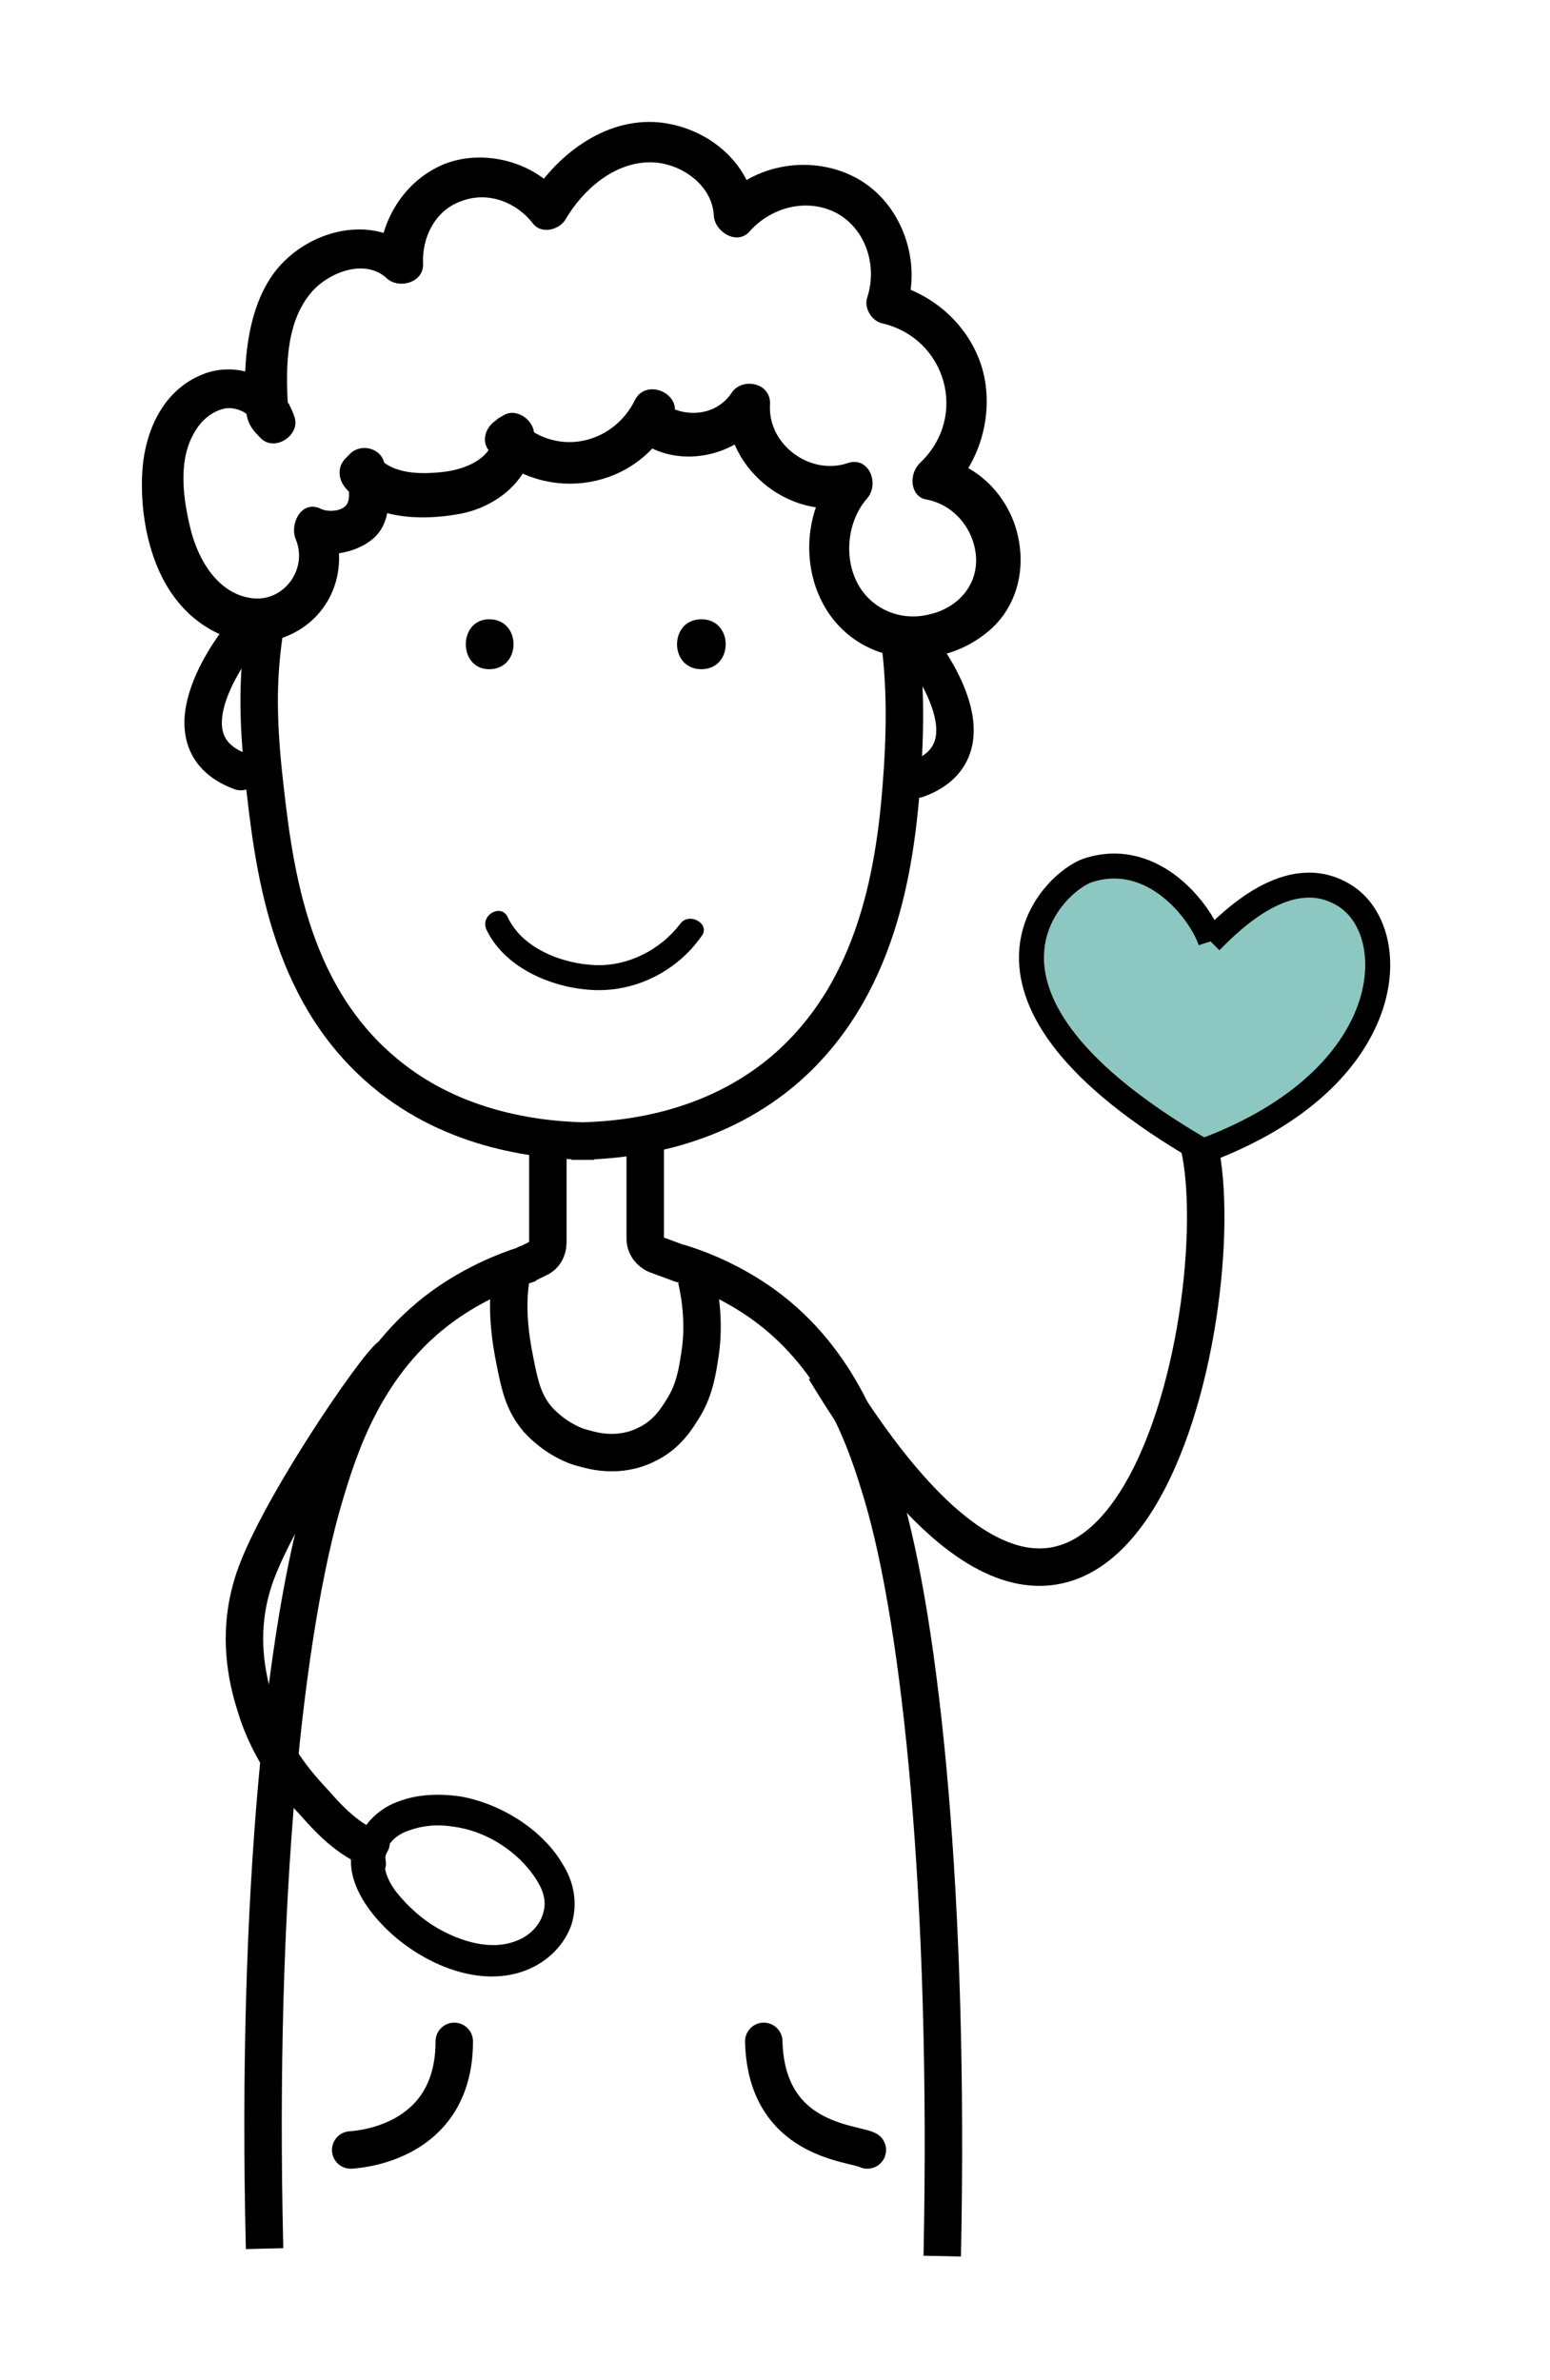
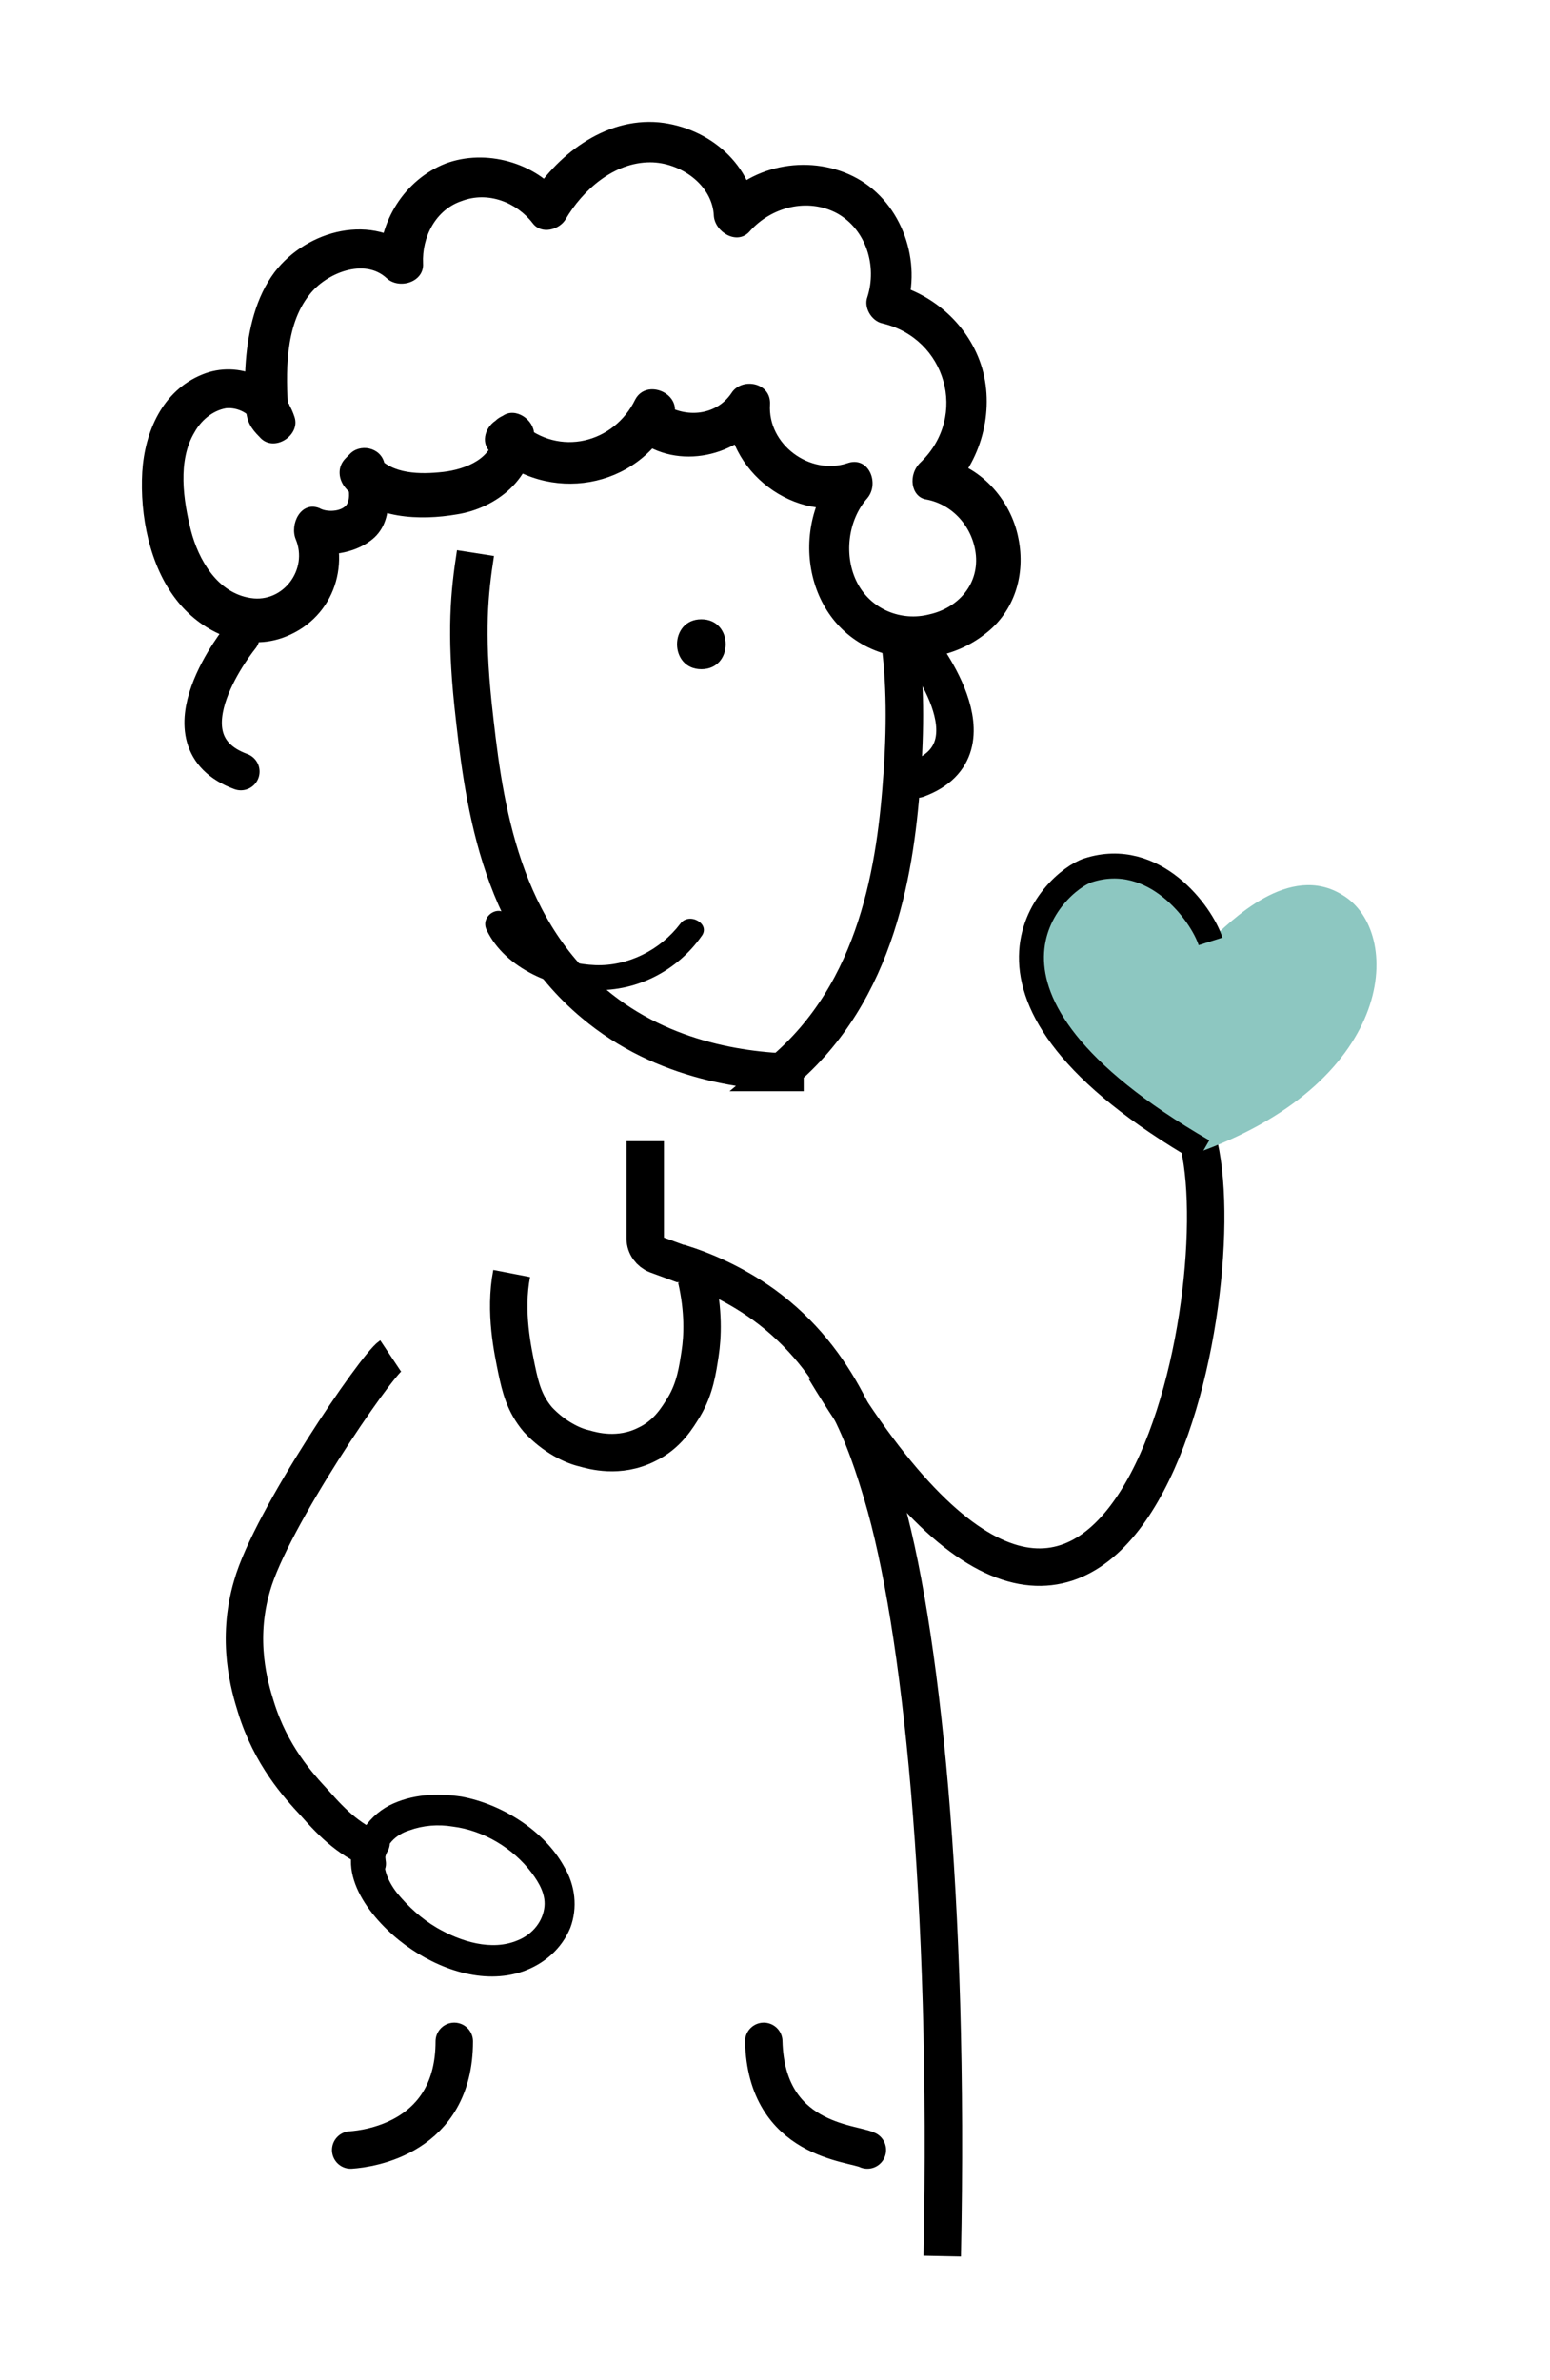
<svg xmlns="http://www.w3.org/2000/svg" id="Layer_1" x="0px" y="0px" viewBox="0 0 124.2 190.6" style="enable-background:new 0 0 124.2 190.6;" xml:space="preserve">
  <style type="text/css"> .st0{fill:none;stroke:#000000;stroke-width:3;stroke-miterlimit:10;} .st1{fill:none;stroke:#000000;stroke-width:3;stroke-linecap:round;stroke-linejoin:round;stroke-miterlimit:10;} .st2{fill:#8DC7C1;} .st3{fill:none;stroke:#000000;stroke-width:2;stroke-miterlimit:10;} </style>
  <g>
-     <path class="st0" d="M72,50.6c0.5,3.3,0.6,6.9,0.3,11.3c-0.5,7.4-1.9,17.5-9.7,24c-5.7,4.7-12.5,5.5-16.8,5.5h1.8 c-4.3,0-11.2-0.8-16.8-5.5c-7.8-6.5-8.9-16.7-9.7-24c-0.6-5.8-0.3-8.9,0.2-12.1" />
+     <path class="st0" d="M72,50.6c0.5,3.3,0.6,6.9,0.3,11.3c-0.5,7.4-1.9,17.5-9.7,24h1.8 c-4.3,0-11.2-0.8-16.8-5.5c-7.8-6.5-8.9-16.7-9.7-24c-0.6-5.8-0.3-8.9,0.2-12.1" />
    <g>
      <g>
-         <path d="M39.2,53.6c2.6,0,2.6-4,0-4C36.7,49.6,36.7,53.6,39.2,53.6L39.2,53.6z" />
-       </g>
+         </g>
    </g>
    <g>
      <g>
        <path d="M39,74.5c1.5,3.1,5.4,4.7,8.7,4.8c3.4,0.1,6.6-1.6,8.5-4.3c0.8-1-1-2-1.7-1c-1.6,2.1-4.2,3.4-6.8,3.3 c-2.6-0.1-5.8-1.3-7-3.8C40.2,72.3,38.4,73.3,39,74.5L39,74.5z" />
      </g>
    </g>
    <g>
      <g>
        <path d="M56.2,53.6c2.6,0,2.6-4,0-4C53.6,49.6,53.6,53.6,56.2,53.6L56.2,53.6z" />
      </g>
    </g>
-     <path class="st0" d="M43.9,91.4v8.1c0,0.6-0.3,1.1-0.8,1.3l-0.8,0.4c-0.1,0-0.1,0-0.2,0.1c-1.6,0.5-4.1,1.5-6.6,3.3 c-6.2,4.5-8.3,11.2-9.5,15.2c-3.1,10.4-5.5,31.6-4.8,60.3" />
    <path class="st0" d="M51.7,91.4v7.8c0,0.6,0.4,1.1,0.9,1.3l1.9,0.7c0,0,0,0,0.1,0c1.6,0.5,4.1,1.5,6.6,3.3 c6.2,4.5,8.3,11.2,9.5,15.2c3.1,10.4,5.4,32.3,4.8,61" />
    <path class="st0" d="M96.1,91.8c2.9,12.9-6.4,57-30,17.9" />
    <path class="st0" d="M30.5,148.4c-2.4-0.9-3.8-2.3-5.3-4c-1.3-1.4-3.5-3.8-4.7-7.7c-0.5-1.6-1.6-5.3-0.3-9.7 c1.5-5.3,9.9-17.6,11.1-18.4" />
    <path class="st0" d="M55.8,102.4c0.6,2.6,0.5,4.7,0.3,6c-0.2,1.3-0.4,2.8-1.3,4.3c-0.5,0.8-1.3,2.2-3,3c-2.2,1.1-4.3,0.5-5,0.3 c-0.9-0.2-2.4-0.9-3.7-2.3c-1.1-1.3-1.4-2.6-1.7-4c-0.3-1.5-1-4.6-0.4-7.7" />
    <path class="st1" d="M28.1,172.2c1.5-0.1,8.3-1,8.3-8.7" />
    <path class="st1" d="M69.5,172.2c-1.2-0.6-8.1-0.7-8.3-8.7" />
    <g id="XMLID_1_">
      <g>
        <path class="st2" d="M107.6,71.7c4.8,2.9,4.4,14.7-11.3,20.5c-21.6-12.5-12-21.6-9.2-22.5c5.3-1.6,9.1,3.5,9.8,5.7 C98.6,73.8,103.3,69,107.6,71.7z" />
      </g>
      <g>
-         <path class="st3" d="M97,75.4c1.6-1.6,6.3-6.4,10.7-3.7c4.8,2.9,4.4,14.7-11.3,20.5" />
        <path class="st3" d="M97,75.4c-0.7-2.2-4.5-7.4-9.8-5.7c-2.8,0.9-12.4,10,9.2,22.5" />
      </g>
    </g>
    <g>
      <g>
        <path d="M51.1,35.2c3.2,2.5,8.1,1.4,10.3-1.9c-1-0.3-2.1-0.6-3.1-0.9c-0.3,5.3,5.5,9.7,10.5,7.9c-0.5-0.9-1.1-1.9-1.6-2.8 c-4.1,4.6-2.8,12.8,3.5,14.8c2.7,0.9,5.9,0.3,8.2-1.5c2.4-1.8,3.3-4.8,2.7-7.7c-0.6-3.1-3.1-5.9-6.3-6.4c0.2,0.9,0.5,1.9,0.7,2.8 c2.6-2.5,3.7-6.5,2.7-10c-1-3.4-3.9-6-7.3-6.8c0.4,0.7,0.8,1.4,1.2,2.1c1.3-3.8-0.3-8.5-3.9-10.5c-3.6-2-8.4-1.2-11,1.9 c1,0.4,1.9,0.8,2.9,1.2c-0.2-4.2-3.8-7.2-7.8-7.6c-4.4-0.4-8.3,2.7-10.4,6.2c0.9-0.1,1.8-0.2,2.6-0.3c-2.1-2.7-6.1-3.8-9.3-2.6 c-3.3,1.3-5.4,4.7-5.3,8.2c1-0.4,1.9-0.8,2.9-1.2c-3.4-3.1-8.7-1.7-11.3,1.7c-1.5,2-2.1,4.6-2.3,7.1c-0.1,1.3-0.1,2.6,0,3.9 c0.1,1,0.4,1.5,1.1,2.2c1.1,1.3,3.3-0.1,2.8-1.6c-1-3.1-4.5-4.6-7.4-3.4c-3.2,1.3-4.6,4.6-4.8,7.8c-0.2,3.5,0.6,7.5,2.7,10.2 c1.9,2.5,5.3,4.2,8.5,3.1c4-1.4,5.6-5.7,3.9-9.5c-0.6,0.8-1.3,1.7-1.9,2.5c1.6,0.6,3.8,0.2,5.1-0.8c1.9-1.4,1.5-4.1,1.1-6.2 c-0.3-1.3-2-1.6-2.8-0.7c-0.1,0.1-0.2,0.2-0.3,0.3c-0.7,0.7-0.6,1.7,0,2.4c2.1,2.5,6,2.6,8.9,2.1c3.2-0.5,6.2-2.9,6.2-6.4 c0-1.2-1.5-2.2-2.5-1.5c-0.2,0.1-0.4,0.2-0.6,0.4c-0.9,0.6-1.2,1.9-0.3,2.6c4.5,4.1,11.7,2.9,14.4-2.6c-1-0.4-2.1-0.9-3.1-1.3 c-0.1,0.2-0.1,0.4-0.2,0.6c-0.7,2.1,2.6,3,3.3,0.9c0.1-0.2,0.1-0.4,0.2-0.6c0.6-1.8-2.2-3-3.1-1.3c-1.7,3.5-6.1,4.6-9.1,1.9 c-0.1,0.9-0.2,1.8-0.3,2.6c0.2-0.1,0.4-0.2,0.6-0.4c-0.8-0.5-1.7-1-2.5-1.5c0,2.1-2.3,3-4.1,3.2c-1.8,0.2-4.1,0.2-5.3-1.3 c0,0.8,0,1.6,0,2.4c0.1-0.1,0.2-0.2,0.3-0.3c-0.9-0.2-1.9-0.5-2.8-0.7c0.1,0.7,0.6,2.2-0.1,2.7c-0.5,0.4-1.5,0.4-2,0.1 c-1.5-0.6-2.4,1.3-1.9,2.5c1,2.4-1,5.1-3.6,4.7c-2.7-0.4-4.2-3.1-4.8-5.4c-0.6-2.4-1.1-5.6,0.3-7.9c0.5-0.9,1.4-1.7,2.5-1.9 c0.9-0.1,2,0.4,2.3,1.3c0.9-0.5,1.9-1.1,2.8-1.6c-0.2-0.2-0.4-0.4-0.6-0.6c0.2,0.4,0.3,0.8,0.5,1.2c-0.2-3.1-0.3-6.9,1.7-9.4 c1.3-1.7,4.4-3,6.2-1.3c1,0.9,3,0.3,2.9-1.2c-0.1-2.1,1-4.3,3.1-5c2.1-0.8,4.4,0.1,5.7,1.8c0.7,0.9,2.1,0.5,2.6-0.3 c1.4-2.4,3.9-4.6,6.8-4.6c2.4,0,5,1.8,5.1,4.3c0.1,1.3,1.9,2.4,2.9,1.2c1.7-1.9,4.6-2.7,7-1.4c2.3,1.3,3.2,4.2,2.4,6.7 c-0.3,0.8,0.3,1.9,1.2,2.1c5.1,1.2,6.9,7.4,3.1,11.1C72.7,38,73,39.8,74.2,40c2.2,0.4,3.8,2.3,4,4.5c0.2,2.4-1.5,4.2-3.7,4.7 c-2.3,0.6-4.7-0.4-5.8-2.5c-1.1-2.1-0.8-5,0.8-6.8c1-1.2,0.1-3.4-1.6-2.8c-3,1-6.4-1.5-6.2-4.7c0.1-1.8-2.3-2.2-3.1-0.9 c-1.3,1.9-3.9,2-5.6,0.7c-0.7-0.6-1.9-0.1-2.3,0.6C50,33.7,50.4,34.6,51.1,35.2z" />
      </g>
    </g>
  </g>
  <g>
    <g>
      <path d="M28.8,146.8c-2.1,3.3,1.1,7.1,3.7,9c2.6,1.9,6.2,3.2,9.4,2.1c1.7-0.6,3.1-1.8,3.8-3.5c0.6-1.6,0.4-3.4-0.5-4.9 c-1.6-2.9-5-5-8.2-5.6c-2-0.3-4-0.2-5.8,0.7c-1.9,1-3.1,3-2.7,5.1c0.3,1.6,2.7,0.9,2.4-0.7c-0.2-1.2,0.9-2.1,1.9-2.4 c1.1-0.4,2.3-0.5,3.5-0.3c2.4,0.3,4.8,1.7,6.3,3.7c0.6,0.8,1.2,1.8,1,2.9c-0.2,1.2-1.1,2.1-2.1,2.5c-2.1,0.9-4.6,0.1-6.5-1 c-1.2-0.7-2.3-1.7-3.2-2.8c-0.7-0.9-1.4-2.3-0.7-3.4C31.8,146.7,29.6,145.4,28.8,146.8L28.8,146.8z" />
    </g>
  </g>
  <path class="st1" d="M19.3,51c0,0-6.8,8.3,0,10.8" />
  <path class="st1" d="M73.5,51.6c0,0,6.8,8.3,0,10.8" />
</svg>